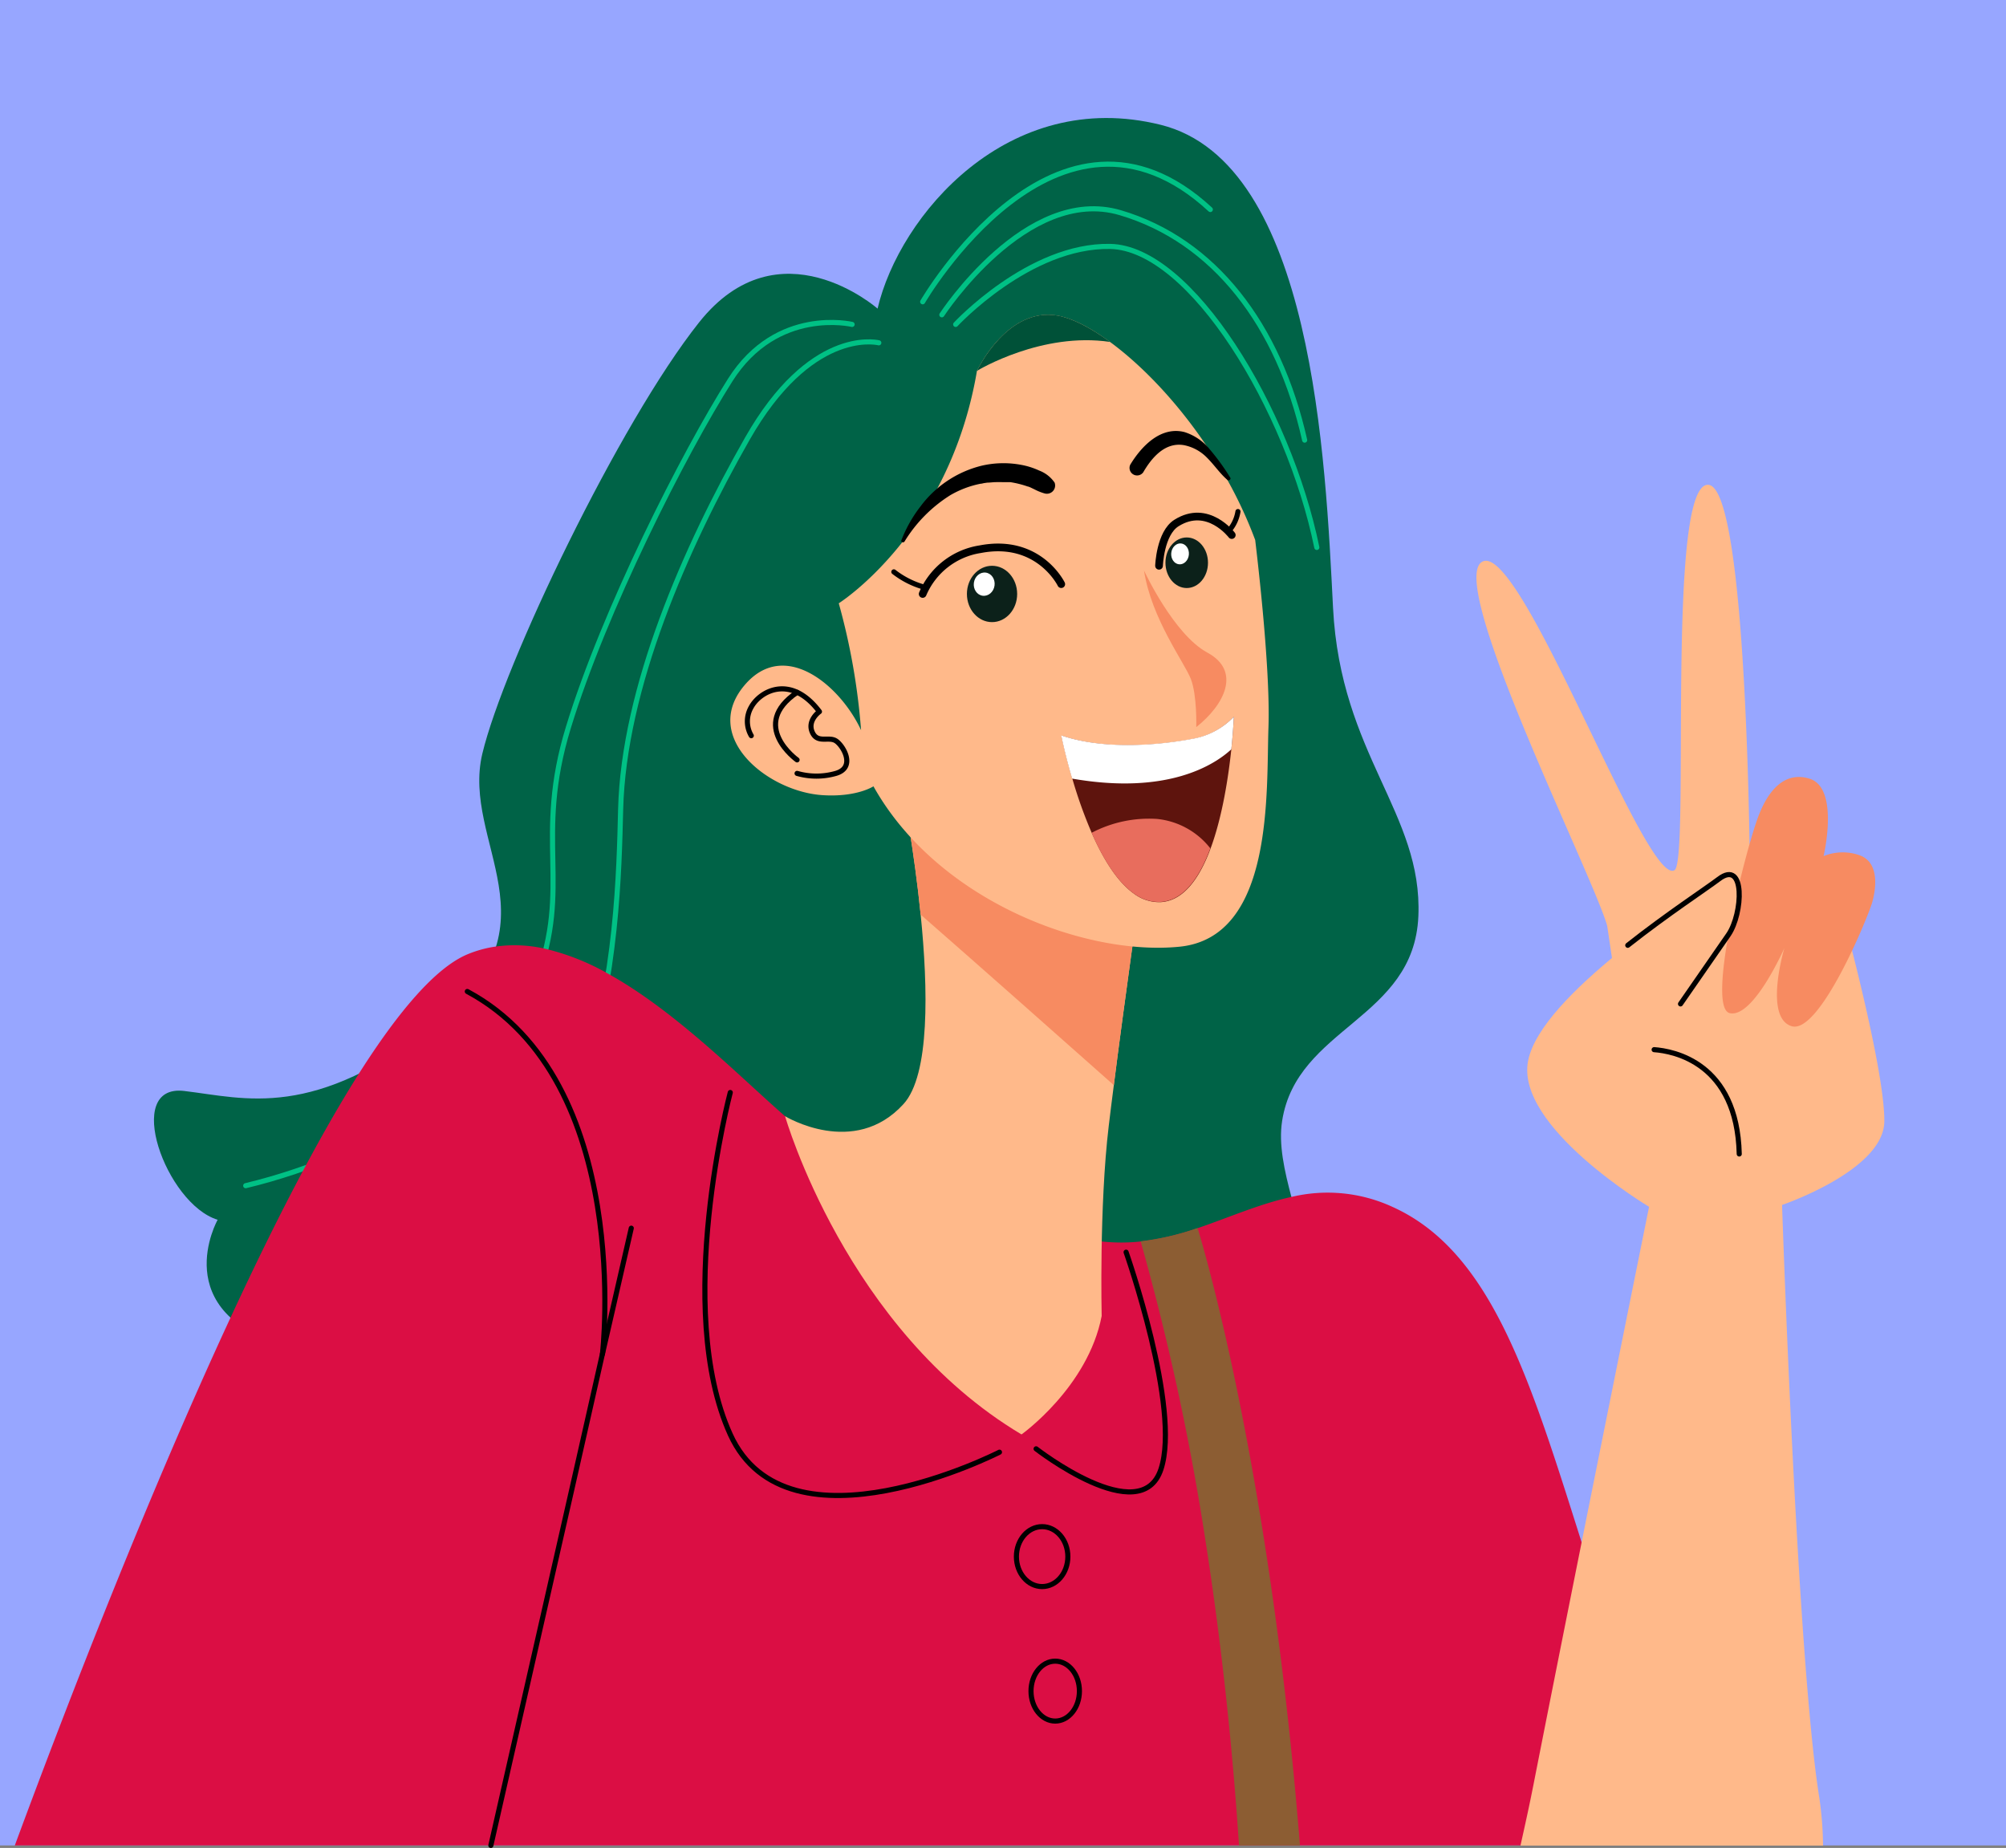
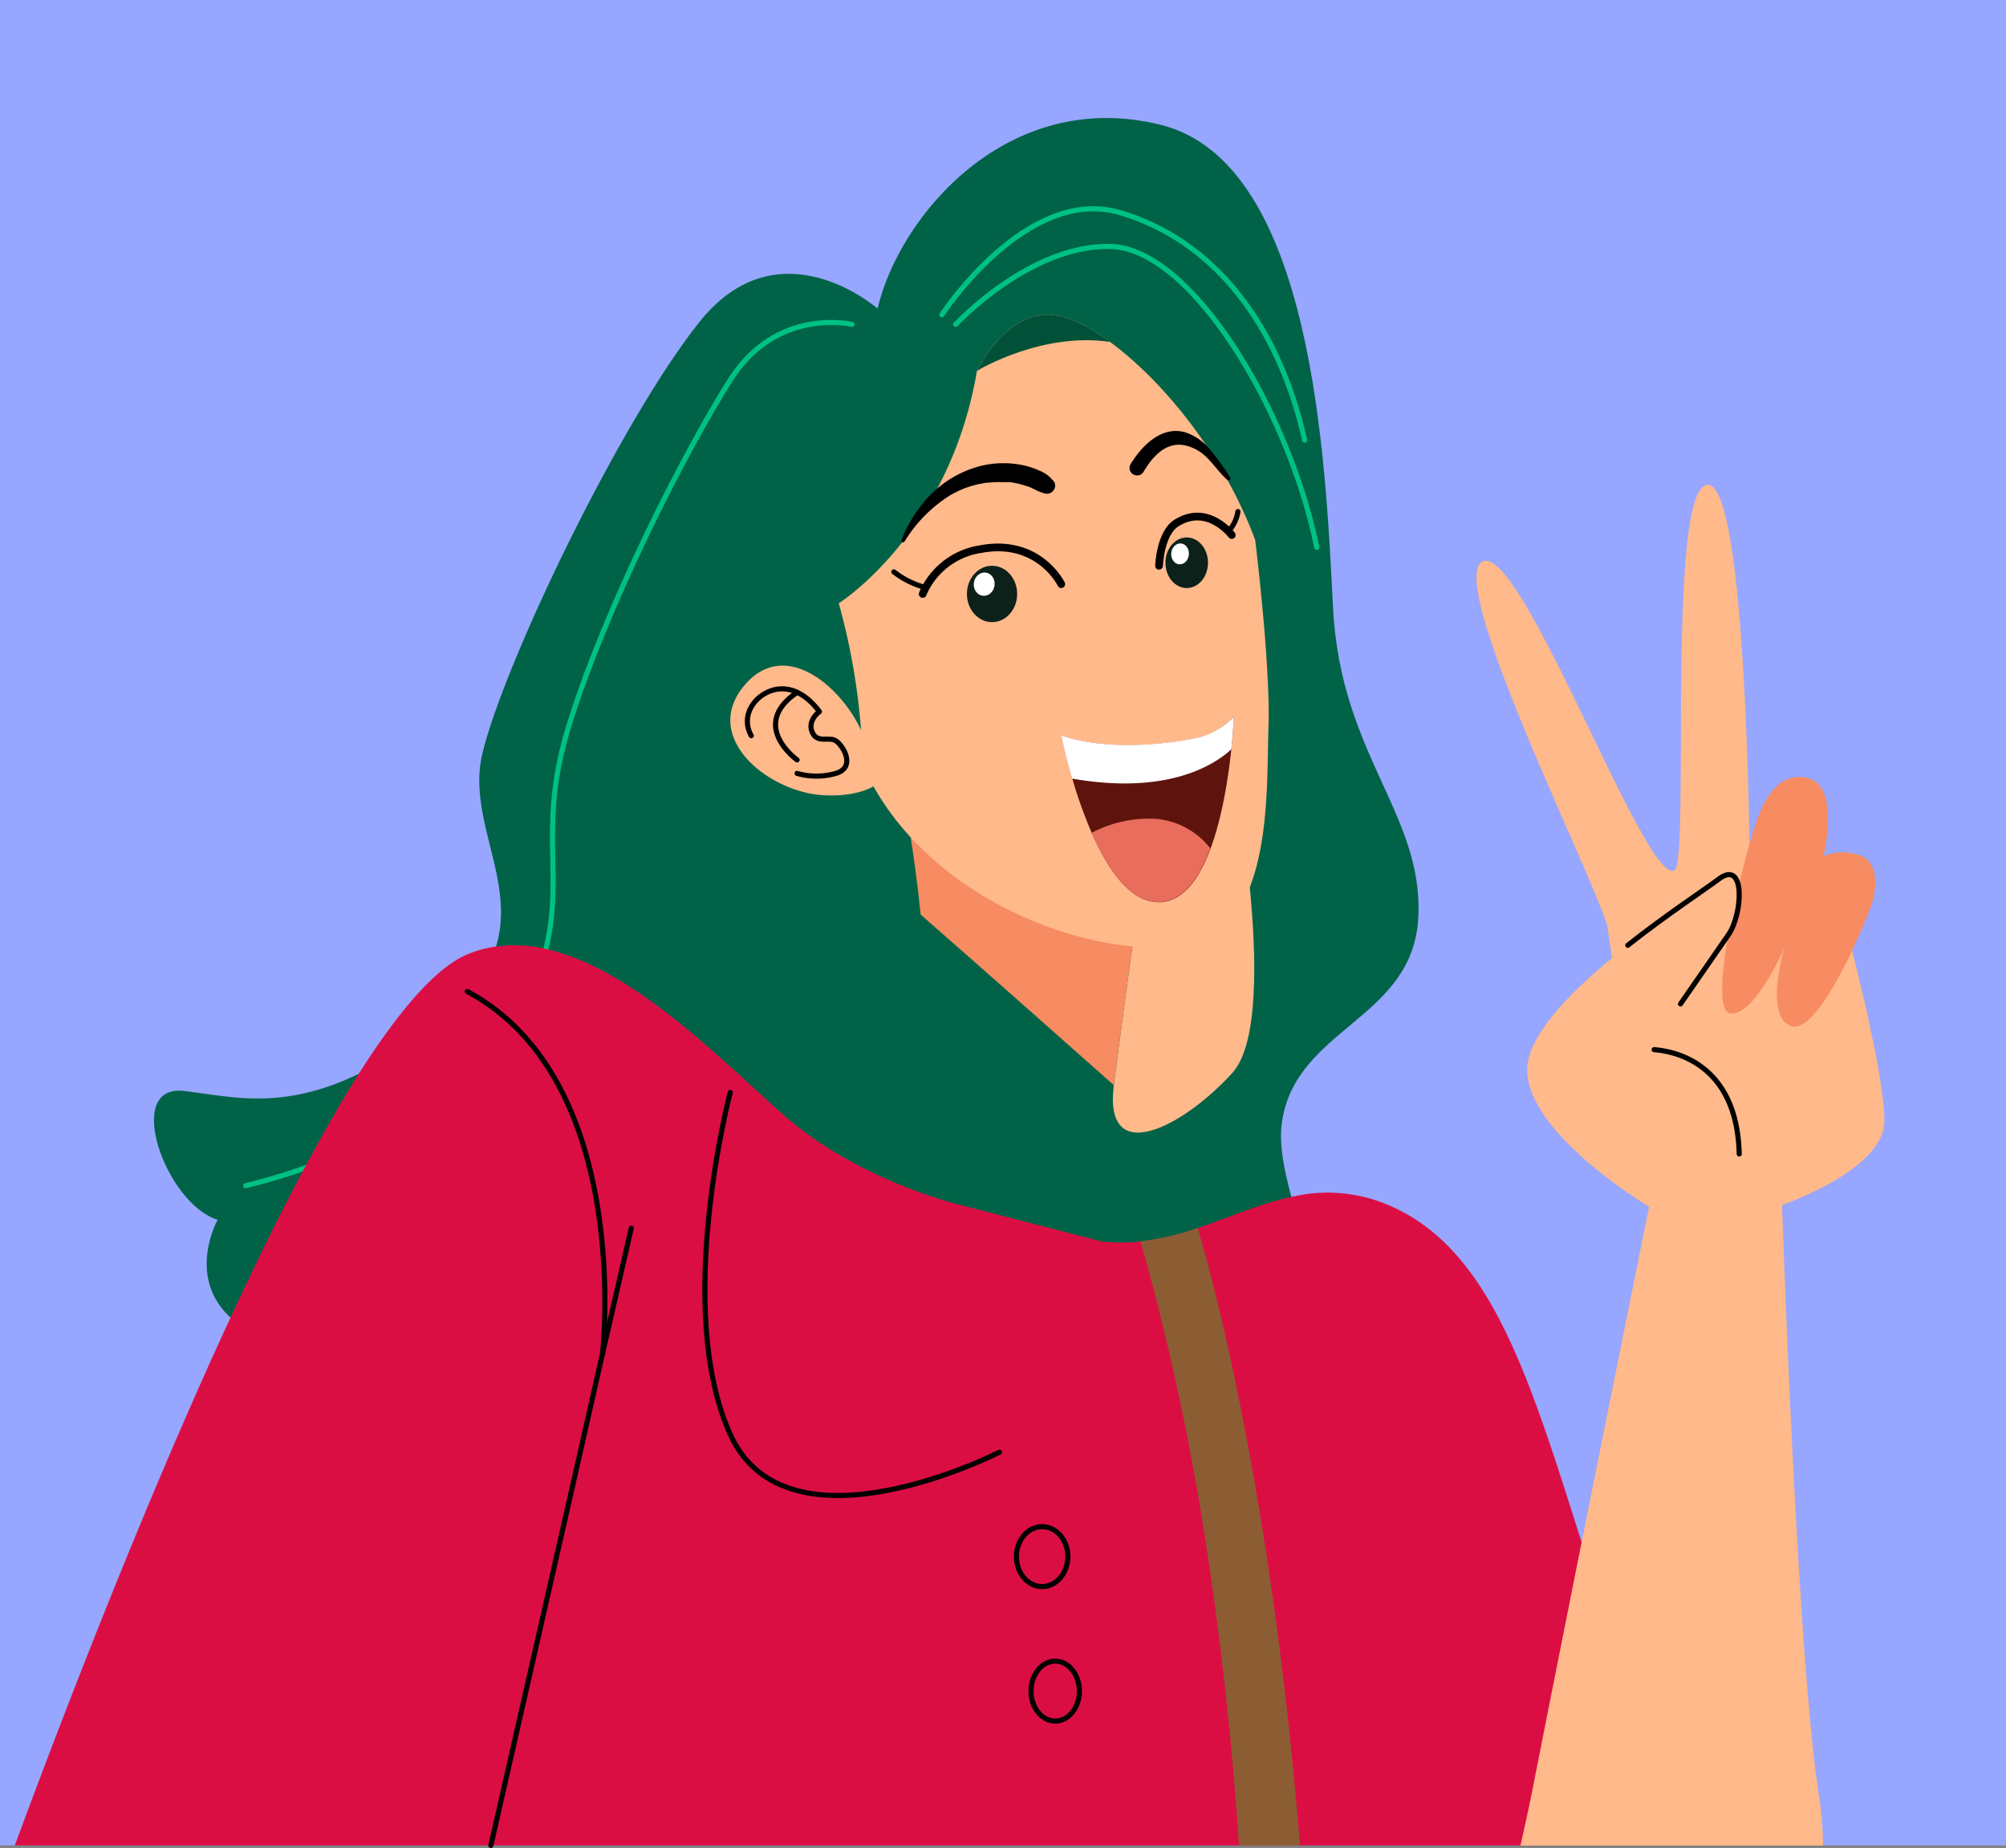
<svg xmlns="http://www.w3.org/2000/svg" viewBox="0 0 369.6 340.47">
  <rect x="0" y="0" width="369.6" height="340.47" fill="#808080" stroke="none" />
  <defs>
    <style>.cls-1{fill:#97a6ff;}.cls-2{fill:#006347;}.cls-13,.cls-3,.cls-8{fill:none;stroke-linecap:round;stroke-linejoin:round;}.cls-3{stroke:#00c185;}.cls-3,.cls-8{stroke-width:0.94px;}.cls-4{fill:#db0e44;}.cls-5{fill:#ffb98a;}.cls-6{fill:#f78b61;}.cls-7{fill:#005138;}.cls-13,.cls-8{stroke:#000;}.cls-9{fill:#8c5d33;}.cls-10{fill:#5e140d;}.cls-11{fill:#e86d5d;}.cls-12{fill:#fff;}.cls-13{stroke-width:1.42px;}.cls-14{fill:#0c211a;}</style>
  </defs>
  <g id="Layer_2" data-name="Layer 2">
    <g id="Layer_1-2" data-name="Layer 1">
      <rect class="cls-1" width="369.6" height="340" />
      <path class="cls-2" d="M161.69,56.86s-18.17-16-32.89,2.54-36,63-39.93,79.45,14.69,31.62-8.23,49.64S45.27,202.35,33.94,201s-3.4,20.81,6.16,23.73c0,0-9.61,17.09,13.07,23.49,0,0,1.35,11.21,14.28,10.64,0,0,117.69,58.36,154.5,23.94s11.57-59,14.28-76.29,24.28-18.72,25.1-37.69S247,139.09,245.61,112,242,30,213.87,23,165.7,39.72,161.69,56.86Z" />
      <path class="cls-3" d="M157,59.77S143.13,56.45,134.55,70,111.3,112.5,104.73,134c-6.33,20.65.63,29.24-5.92,46.51s-28.91,32-53.54,37.94" />
-       <path class="cls-3" d="M161.92,63.16c-.84-.2-12.75-2.47-24.21,17.64s-22.79,46-23.36,68.32-1.41,80.33-50.4,91.09" />
-       <path class="cls-3" d="M170,55.6s24.92-43,53-17" />
      <path class="cls-3" d="M173.53,58s15.58-23.91,32.85-18.82,29.24,20.65,34,41.91" />
      <path class="cls-3" d="M176.08,59.77s13.58-14.65,28.46-14.37,32.87,30,38.08,55.46" />
      <path class="cls-4" d="M312.64,340H2.73C13,312.2,27.58,274.89,42.46,242.79,47,233,51.59,223.61,56.11,215.18c3.4-6.37,6.75-12.2,10-17.35a0,0,0,0,0,0,0c7.32-11.54,14.17-19.55,20-22a21.43,21.43,0,0,1,5.24-1.44,25.27,25.27,0,0,1,9.19.43,43.87,43.87,0,0,1,11.49,4.57c12.38,6.85,24.11,18.84,32.59,26.24h0c14.38,12.52,33.58,16.69,33.58,16.69L203,228.73h0a33.54,33.54,0,0,0,7.16,0,49.65,49.65,0,0,0,10.49-2.45c5.87-2,11.44-4.49,17.27-5.75a28.52,28.52,0,0,1,18.67,1.84c18.27,8.26,25.32,31.84,34.82,61.78h0C296.84,301.24,303.07,320.41,312.64,340Z" />
-       <path class="cls-5" d="M210.16,163.56s-3,21-4.94,36.37c-.35,2.73-.68,5.3-.94,7.53-1.77,14.82-1.3,35-1.3,35-2.53,13.12-14.77,21.82-14.77,21.82-32.32-19.27-43.56-58.63-43.56-58.63s12.71,7.77,21.82-2.24c4.88-5.35,4.54-21.26,3.16-34.89-1.19-11.85-3.16-22-3.16-22Z" />
+       <path class="cls-5" d="M210.16,163.56s-3,21-4.94,36.37s12.71,7.77,21.82-2.24c4.88-5.35,4.54-21.26,3.16-34.89-1.19-11.85-3.16-22-3.16-22Z" />
      <path class="cls-6" d="M210.16,163.56s-3,21-4.94,36.37c-10.52-9.34-25.2-22.34-35.59-31.42-1.19-11.85-3.16-22-3.16-22Z" />
      <path class="cls-5" d="M233.71,134c-.42,11.69,1.09,38.67-16.38,40.42s-44.6-8.48-56.4-29.55c0,0-3,2-9.2,1.64-10.26-.55-23-10.9-14.25-20.61,7.35-8.13,17.43.54,21.17,8.63a121.21,121.21,0,0,0-4.11-23.38S174.9,98.35,180,68.34h0c.13-.29,5.63-11.83,14.89-10.18,2.63.47,6,2.17,9.67,4.87,9.39,6.9,20.71,20.32,26.71,36.47C231.25,99.49,234.12,122.35,233.71,134Z" />
      <path class="cls-7" d="M204.54,63C192,61.12,180.3,68.14,180,68.33c.13-.29,5.63-11.83,14.89-10.18C197.5,58.62,200.87,60.32,204.54,63Z" />
      <path class="cls-8" d="M116.31,226.28,111,249.43v0L105.22,275,90.44,340" />
      <path class="cls-8" d="M111,249.47s5.86-50.31-24.9-66.8" />
      <path class="cls-9" d="M239.51,340H228.28c-1.06-16.23-3-36-6.33-57.16a460.09,460.09,0,0,0-11.79-54.14,49.65,49.65,0,0,0,10.49-2.45s5.19,16.48,10.47,46.68C234.23,290.71,237.38,313.26,239.51,340Z" />
      <path class="cls-5" d="M328.34,222s2.77,83.79,6.87,109.27a63.86,63.86,0,0,1,.68,8.76H280.14c.84-3.74,1.66-7.47,2.39-11.18,2.16-11,5.49-27.74,8.88-44.69h0c6.11-30.52,12.42-61.78,12.42-61.78L297,176.49l-.88-5.93c-2.74-9.59-29.95-63.78-22.94-67.11,7.18-3.4,30.15,60.07,35.35,56.87,2.87-1.77-1.6-71.06,6.15-71,6,0,7.37,48,7.67,66.19.07,4.25.08,6.87.08,6.87l17.9,9.19s.36,1.35.91,3.55h0c1.88,7.42,6,24.46,5.94,31.45C347.16,215.61,328.34,222,328.34,222Z" />
      <path class="cls-6" d="M333.42,143.47c5.55,1.75,2.57,14.26,2.57,14.26a9.3,9.3,0,0,1,6.71-.13c3.56,1.35,3,6,2.24,8.68s-9.69,24.39-14.85,22.78-1.32-14.4-1.32-14.4-5.73,13-10.07,12,2.61-28.91,5.12-35.85S330,142.38,333.42,143.47Z" />
      <path class="cls-5" d="M303.83,222.34s-24.69-14.77-22.28-26.91,30.19-29.72,35.13-33.47,4.45,6.33,1.8,10.23-14.69,21.16-14.69,21.16,16.19-.56,16.66,19.26Z" />
      <path class="cls-8" d="M304.77,193.39c3.53.25,15.28,2.37,15.68,19.22" />
      <path class="cls-8" d="M299.91,174.16c7.3-5.76,14.48-10.46,16.77-12.2,4.94-3.76,4.45,6.33,1.8,10.23-1.4,2-5.38,7.78-8.85,12.77" />
      <path class="cls-8" d="M134.55,201.28s-10.53,39.76,0,63,49.6,3.27,49.6,3.27" />
-       <path class="cls-8" d="M190.9,266.93s19.28,15,23,3.77-6.42-40-6.42-40" />
      <path class="cls-8" d="M138.42,135.54a5.22,5.22,0,0,1,0-5.28c1.61-2.93,7.27-6.14,12.56.85,0,0-2.27,1.6-1.33,3.77s3,.76,4.35,1.61,3.77,4.9,0,6a13,13,0,0,1-7.14,0" />
      <path class="cls-8" d="M146.86,140s-8.93-6.37,0-12.44" />
-       <path class="cls-6" d="M210.78,105.11s5.44,11.76,11.68,15.13,3.22,9.55-2.05,13.72c0,0,.17-5.85-1-8.87S212.14,114,210.78,105.11Z" />
      <path class="cls-10" d="M227.33,132.05s-.09,2.42-.46,6c-.53,5-1.63,12.37-3.83,18.29-2,5.39-4.92,9.61-9.16,9.87a7.74,7.74,0,0,1-5-1.6l-.1-.07c-3.07-2.25-5.61-6.5-7.62-11.06a83.84,83.84,0,0,1-3.58-10c-.25-.85-.48-1.65-.68-2.4-.89-3.3-1.33-5.56-1.33-5.56,8.49,2.92,19.32,1.55,24,.66A13.79,13.79,0,0,0,227.33,132.05Z" />
      <path class="cls-11" d="M223,156.3c-2,5.39-4.92,9.61-9.16,9.87a7.74,7.74,0,0,1-5-1.6l-.1-.07c-3.07-2.25-5.61-6.5-7.62-11.06a22.76,22.76,0,0,1,12.06-2.56A14.27,14.27,0,0,1,223,156.3Z" />
      <path class="cls-12" d="M227.33,132.05s-.09,2.42-.46,6c-3,2.78-11.63,8.49-29.33,5.4-.25-.85-.48-1.65-.68-2.4-.89-3.3-1.33-5.56-1.33-5.56,8.49,2.92,19.32,1.55,24,.66A13.79,13.79,0,0,0,227.33,132.05Z" />
      <path class="cls-13" d="M213.55,104.24s.2-6,3.21-7.88c5.77-3.64,10.19,2.22,10.19,2.22" />
      <path class="cls-13" d="M195.53,107.62s-4.14-8.52-14.95-6.43A13.8,13.8,0,0,0,170,109.43" />
      <ellipse class="cls-14" cx="218.65" cy="103.68" rx="3.92" ry="4.66" />
      <ellipse class="cls-12" cx="217.42" cy="102.05" rx="1.93" ry="1.63" transform="translate(96.34 309.47) rotate(-84.87)" />
      <ellipse class="cls-14" cx="182.78" cy="109.43" rx="4.63" ry="5.19" />
      <ellipse class="cls-12" cx="181.33" cy="107.62" rx="2.15" ry="1.92" transform="translate(49.96 272.56) rotate(-82.15)" />
      <path class="cls-8" d="M164.69,105.36a16.17,16.17,0,0,0,5.89,2.9" />
      <path class="cls-8" d="M228.09,94.25a7.08,7.08,0,0,1-1.75,3.64" />
      <ellipse class="cls-8" cx="192.01" cy="286.79" rx="4.74" ry="5.52" />
      <ellipse class="cls-8" cx="194.42" cy="311.57" rx="4.46" ry="5.52" />
      <path d="M194.31,88.92a6,6,0,0,0-2.83-2.22,13.81,13.81,0,0,0-3.41-1.07,17.68,17.68,0,0,0-7.28.19,20,20,0,0,0-11.15,7.43,24.56,24.56,0,0,0-3.57,6.31c-.13.31.4.49.58.22a26.19,26.19,0,0,1,8.48-8.57,18.13,18.13,0,0,1,5.55-2.09c.23,0,.45-.09.68-.12l.55-.08c.5,0,1-.08,1.52-.09s1,0,1.48,0l.69,0,.39,0h.14a18,18,0,0,1,3.27.82l.08,0,.41.17.77.37a9.23,9.23,0,0,0,1.81.72A1.52,1.52,0,0,0,194.31,88.92Z" />
      <path d="M226.67,88A40.72,40.72,0,0,0,223,82.92a9.79,9.79,0,0,0-4.75-3.31c-4.39-1.13-7.95,2.62-10,6a1.39,1.39,0,0,0,2.39,1.4c1.57-2.7,4-5.57,7.47-5a8.11,8.11,0,0,1,4.29,2.33c1.32,1.31,2.37,2.91,3.78,4.11C226.43,88.6,226.87,88.32,226.67,88Z" />
    </g>
  </g>
</svg>